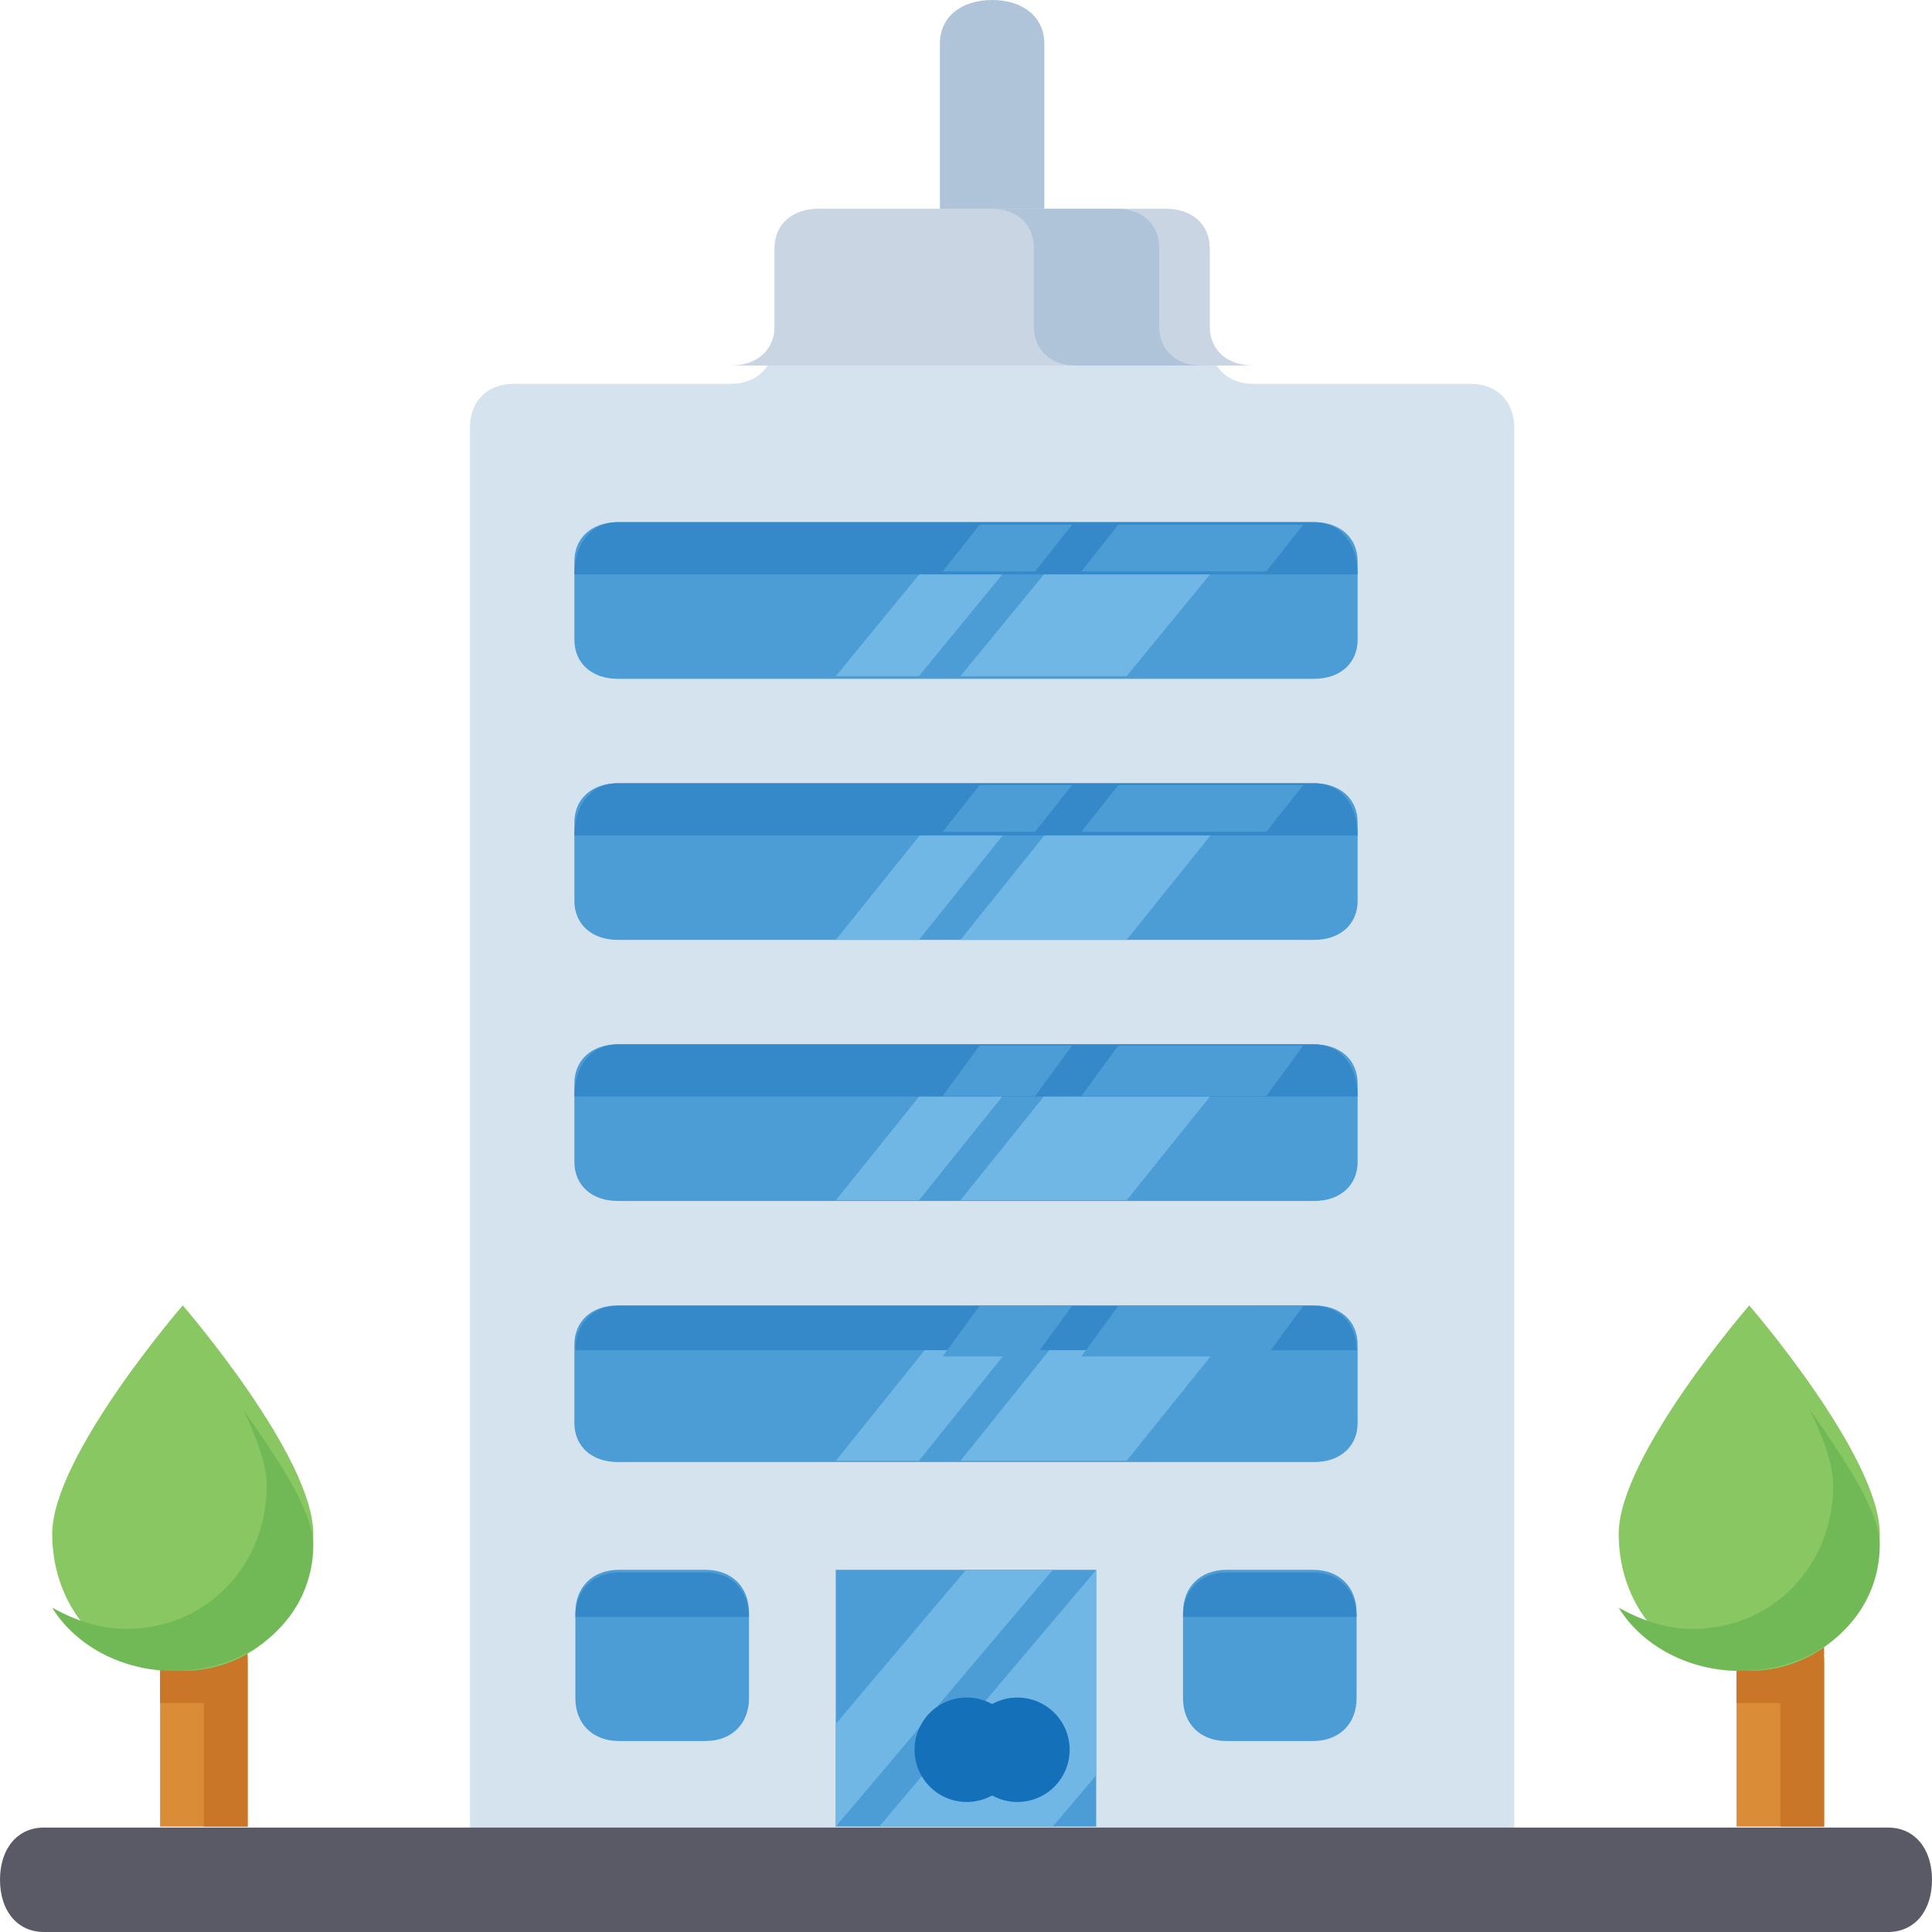
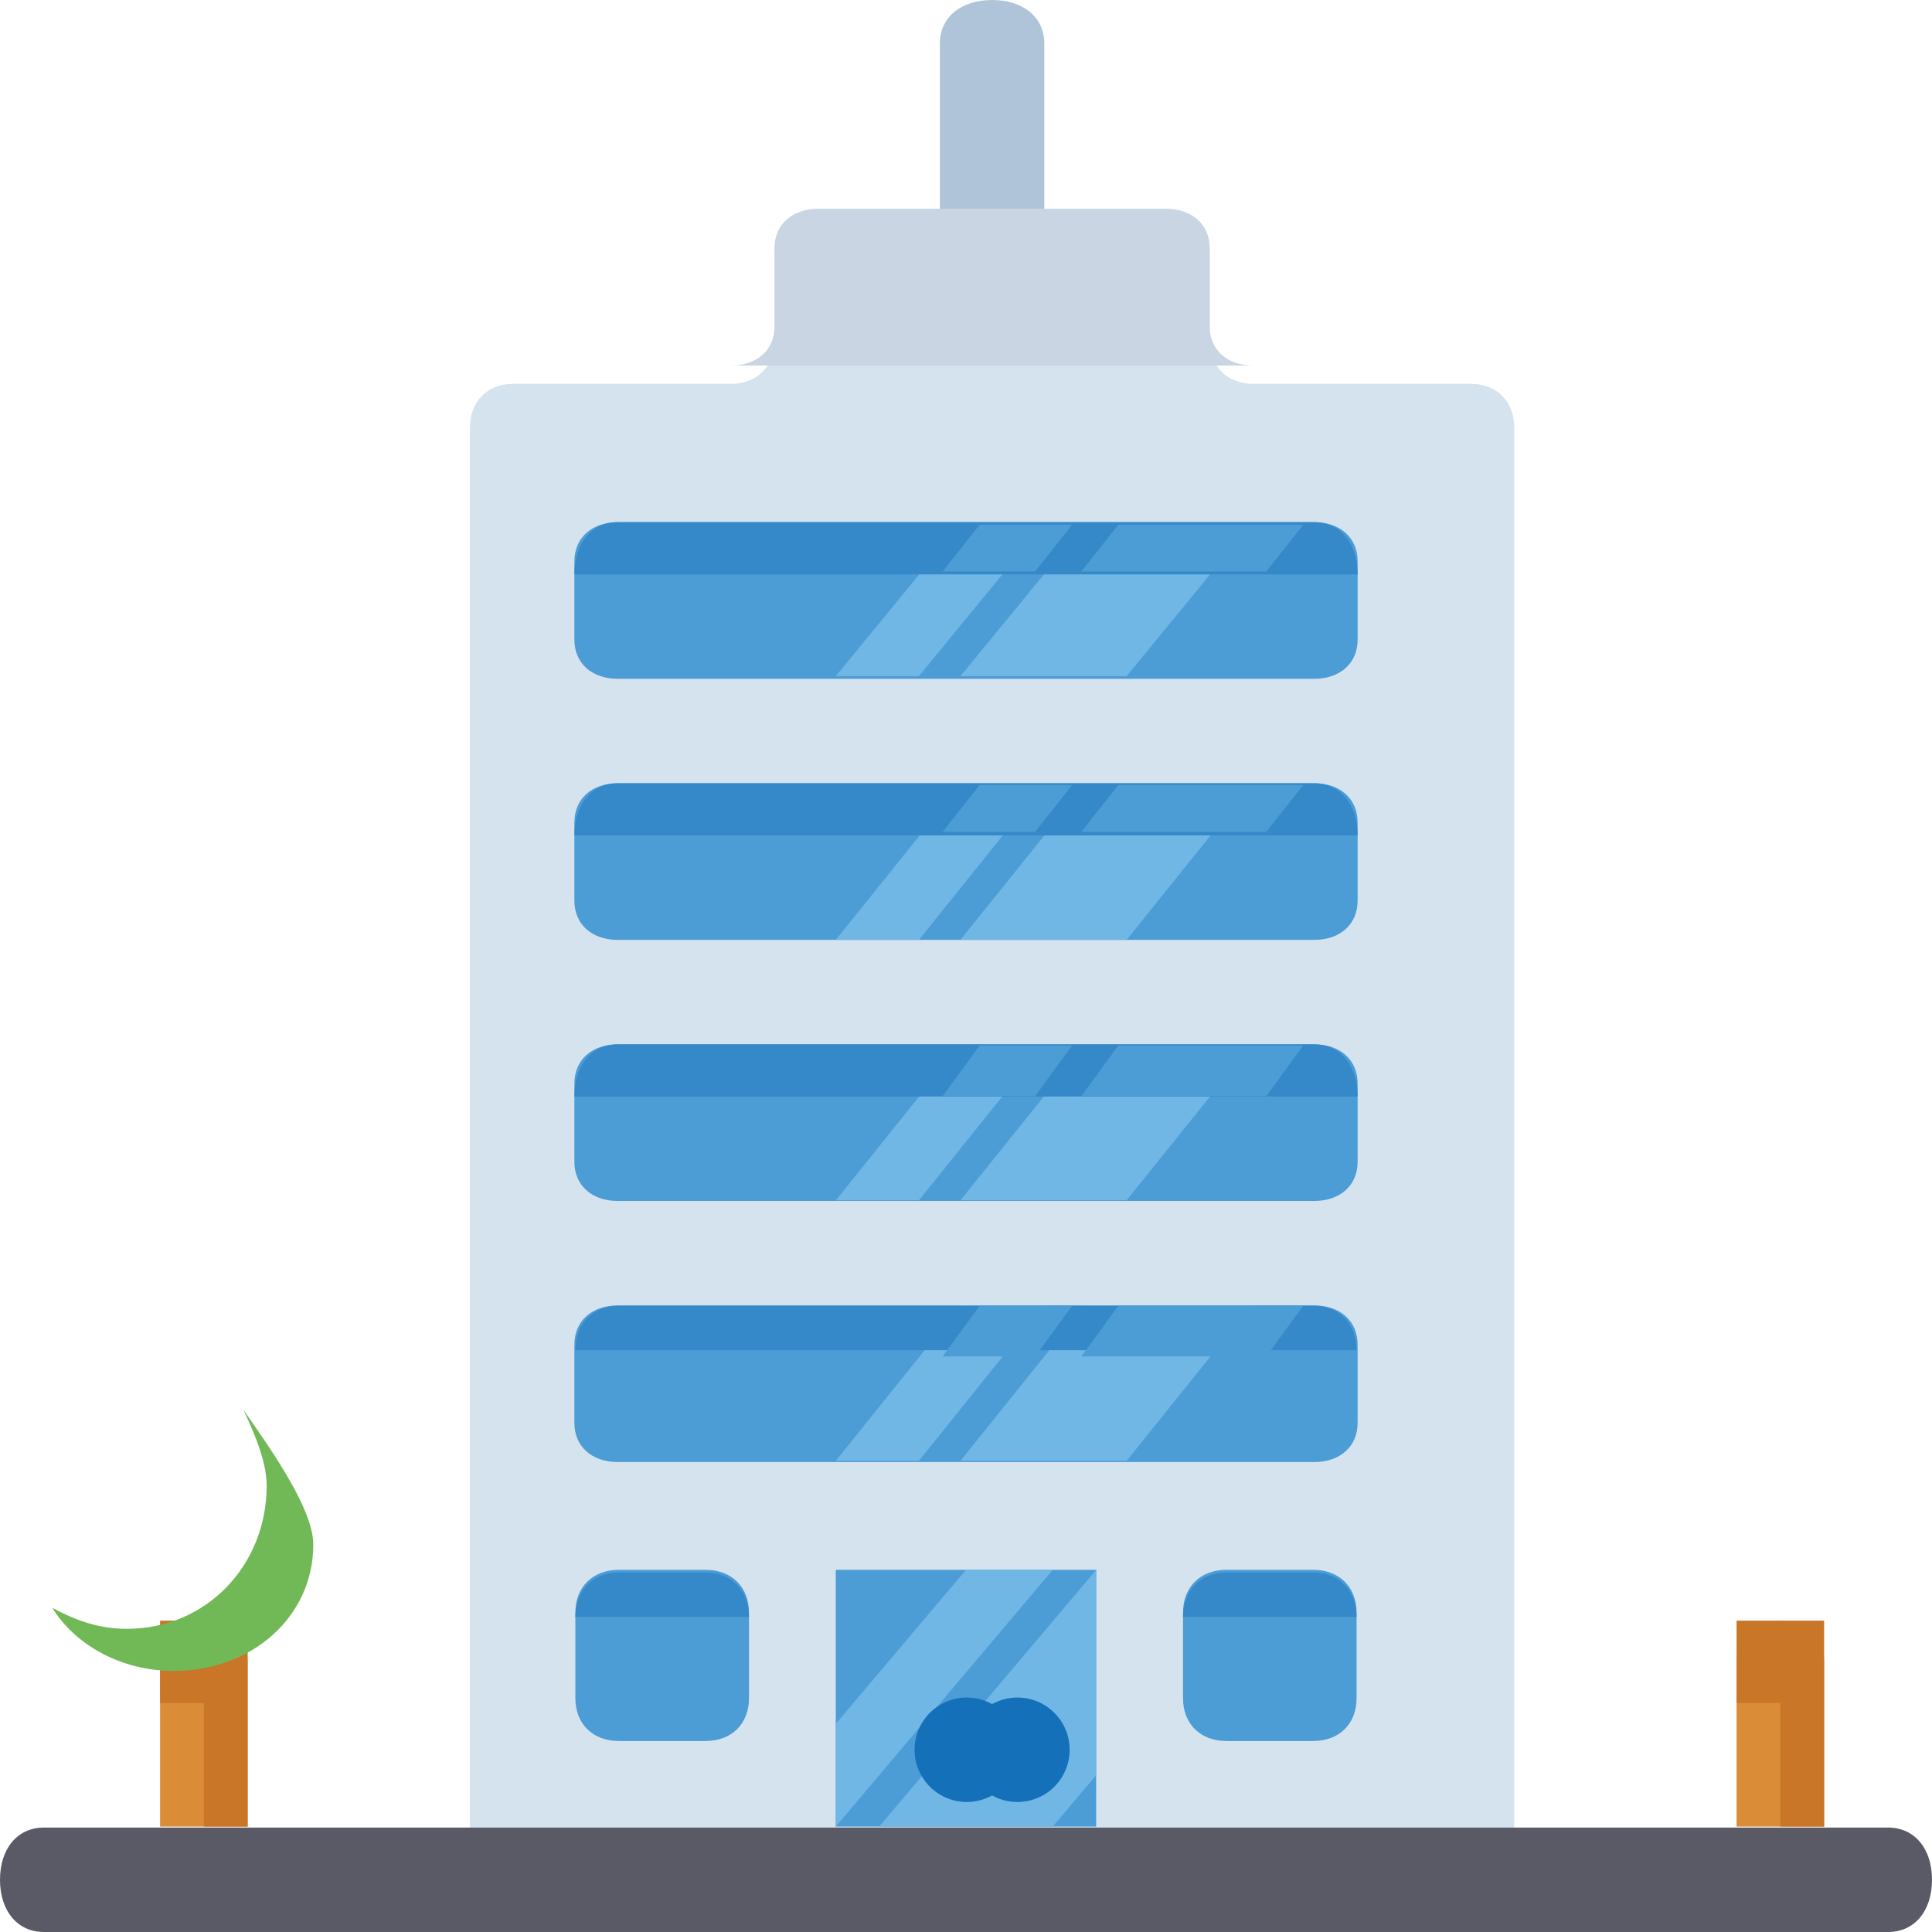
<svg xmlns="http://www.w3.org/2000/svg" width="37px" height="37px" viewBox="0 0 37 37" version="1.1">
  <g id="Page-1" stroke="none" stroke-width="1" fill="none" fill-rule="evenodd">
    <g id="Front" transform="translate(-1041, -35)" fill-rule="nonzero">
      <g id="Section-1" transform="translate(0, -97)">
        <g id="Types" transform="translate(732, 130)">
          <g id="Group-8" transform="translate(309, 2)">
            <g id="Group">
              <g transform="translate(3, 31)" fill="#DA8C36" id="Path">
                <path d="M1.743,3.981 L1.743,0.826 C1.743,0.353 1.407,0.037 0.904,0.037 C0.401,0.037 0.066,0.353 0.066,0.826 L0.066,3.981 L1.743,3.981 Z" />
                <path d="M31.934,3.981 L31.934,0.826 C31.934,0.353 31.599,0.037 31.096,0.037 C30.593,0.037 30.257,0.353 30.257,0.826 L30.257,3.981 L31.934,3.981 Z" />
              </g>
              <g transform="translate(3, 31)" fill="#C97629" id="Path">
                <polygon points="30.257 0.037 30.257 1.615 31.096 1.615 31.096 3.981 31.934 3.981 31.934 1.615 31.934 0.037" />
                <polygon points="0.066 0.037 0.066 1.615 0.904 1.615 0.904 3.981 1.743 3.981 1.743 1.615 1.743 0.037" />
              </g>
              <path d="M19,5 C18.4,5 18,4.667 18,4.167 L18,0.833 C18,0.333 18.4,0 19,0 C19.6,0 20,0.333 20,0.833 L20,4.167 C20,4.667 19.6,5 19,5 Z" id="Path" fill="#B0C4D9" />
              <path d="M9,35 L9,8.189 C9,7.686 9.333,7.351 9.833,7.351 L14,7.351 C14.5,7.351 14.833,7.016 14.833,6.514 L14.833,4.838 C14.833,4.335 15.167,4 15.667,4 L22.333,4 C22.833,4 23.167,4.335 23.167,4.838 L23.167,6.514 C23.167,7.016 23.5,7.351 24,7.351 L28.167,7.351 C28.667,7.351 29,7.686 29,8.189 L29,35 L9,35 Z" id="Path" fill="#D5E3EF" />
              <path d="M25.167,13 L11.833,13 C11.333,13 11,12.7 11,12.25 L11,10.75 C11,10.3 11.333,10 11.833,10 L25.167,10 C25.667,10 26,10.3 26,10.75 L26,12.25 C26,12.7 25.667,13 25.167,13 Z" id="Path" fill="#4C9CD6" />
              <g transform="translate(16, 10)" fill="#70B7E5" id="Path">
                <polygon points="1.598 2.949 0.006 2.949 2.393 0.04 3.984 0.04" />
                <polygon points="5.576 2.949 2.393 2.949 4.78 0.04 7.963 0.04" />
              </g>
              <path d="M25.167,18 L11.833,18 C11.333,18 11,17.7 11,17.25 L11,15.75 C11,15.3 11.333,15 11.833,15 L25.167,15 C25.667,15 26,15.3 26,15.75 L26,17.25 C26,17.7 25.667,18 25.167,18 Z" id="Path" fill="#4C9CD6" />
              <g transform="translate(16, 15)" fill="#70B7E5" id="Path">
                <polygon points="1.598 3 0.006 3 2.393 0.029 3.984 0.029" />
                <polygon points="5.576 3 2.393 3 4.78 0.029 7.963 0.029" />
              </g>
              <path d="M25.167,23 L11.833,23 C11.333,23 11,22.7 11,22.25 L11,20.75 C11,20.3 11.333,20 11.833,20 L25.167,20 C25.667,20 26,20.3 26,20.75 L26,22.25 C26,22.7 25.667,23 25.167,23 Z" id="Path" fill="#4C9CD6" />
              <g transform="translate(16, 20)" fill="#70B7E5" id="Path">
                <polygon points="1.598 2.988 0.006 2.988 2.393 0.017 3.984 0.017" />
                <polygon points="5.576 2.988 2.393 2.988 4.78 0.017 7.963 0.017" />
              </g>
              <path d="M25.167,28 L11.833,28 C11.333,28 11,27.7 11,27.25 L11,25.75 C11,25.3 11.333,25 11.833,25 L25.167,25 C25.667,25 26,25.3 26,25.75 L26,27.25 C26,27.7 25.667,28 25.167,28 Z" id="Path" fill="#4C9CD6" />
              <g transform="translate(16, 25)" fill="#70B7E5" id="Path">
                <polygon points="1.598 2.977 0.006 2.977 2.393 0.006 3.984 0.006" />
                <polygon points="5.576 2.977 2.393 2.977 4.78 0.006 7.963 0.006" />
              </g>
              <path d="M36.159,37 L0.841,37 C0.336,37 0,36.6 0,36 C0,35.4 0.336,35 0.841,35 L36.159,35 C36.664,35 37,35.4 37,36 C37,36.6 36.664,37 36.159,37 Z" id="Path" fill="#595A66" />
-               <path d="M36,29.375 C36,30.863 34.917,32 33.5,32 C32.083,32 31,30.863 31,29.375 C31,27.887 33.5,25 33.5,25 C33.5,25 36,27.887 36,29.375 Z" id="Path" fill="#89C763" />
-               <path d="M34.661,27 C34.929,27.564 35.107,28.048 35.107,28.452 C35.107,29.984 33.946,31.194 32.429,31.194 C31.893,31.194 31.446,31.032 31,30.79 C31.446,31.516 32.339,32 33.321,32 C34.839,32 36,30.952 36,29.581 C36,28.936 35.286,27.887 34.661,27 Z" id="Path" fill="#71B956" />
-               <path d="M6,29.375 C6,30.863 4.917,32 3.5,32 C2.083,32 1,30.863 1,29.375 C1,27.887 3.5,25 3.5,25 C3.5,25 6,27.887 6,29.375 Z" id="Path" fill="#89C763" />
              <g transform="translate(11, 30)" fill="#4C9CD6">
                <rect id="Rectangle" x="5.006" y="0.064" width="4.987" height="4.917" />
                <path d="M14.149,3.342 L12.487,3.342 C11.988,3.342 11.656,3.014 11.656,2.522 L11.656,0.884 C11.656,0.392 11.988,0.064 12.487,0.064 L14.149,0.064 C14.648,0.064 14.98,0.392 14.98,0.884 L14.98,2.522 C14.98,3.014 14.648,3.342 14.149,3.342 Z" id="Path" />
                <path d="M2.513,3.342 L0.851,3.342 C0.352,3.342 0.019,3.014 0.019,2.522 L0.019,0.884 C0.019,0.392 0.352,0.064 0.851,0.064 L2.513,0.064 C3.012,0.064 3.344,0.392 3.344,0.884 L3.344,2.522 C3.344,3.014 3.012,3.342 2.513,3.342 Z" id="Path" />
              </g>
              <path d="M4.661,27 C4.929,27.564 5.107,28.048 5.107,28.452 C5.107,29.984 3.946,31.194 2.429,31.194 C1.893,31.194 1.446,31.032 1,30.79 C1.446,31.516 2.339,32 3.321,32 C4.839,32 6,30.952 6,29.581 C6,28.936 5.286,27.887 4.661,27 Z" id="Path" fill="#71B956" />
              <path d="M22.333,4 L15.667,4 C15.167,4 14.833,4.3 14.833,4.75 L14.833,6.25 C14.833,6.7 14.5,7 14,7 L24,7 C23.5,7 23.167,6.7 23.167,6.25 L23.167,4.75 C23.167,4.3 22.833,4 22.333,4 Z" id="Path" fill="#C9D5E3" />
-               <path d="M22.2,6.25 L22.2,4.75 C22.2,4.3 21.88,4 21.4,4 L19,4 C19.48,4 19.8,4.3 19.8,4.75 L19.8,6.25 C19.8,6.7 20.12,7 20.6,7 L23,7 C22.52,7 22.2,6.7 22.2,6.25 Z" id="Path" fill="#B0C4D9" />
              <path d="M26,11 L11,11 L11,11 C11,10.4 11.333,10 11.833,10 L25.167,10 C25.667,10 26,10.4 26,11 L26,11 Z" id="Path" fill="#3689C9" />
              <g transform="translate(18, 10)" fill="#4C9CD6" id="Path">
                <polygon points="1.823 0.944 2.532 0.049 0.761 0.049 0.053 0.944" />
                <polygon points="6.25 0.944 6.959 0.049 3.417 0.049 2.709 0.944" />
              </g>
              <path d="M26,16 L11,16 L11,16 C11,15.4 11.333,15 11.833,15 L25.167,15 C25.667,15 26,15.4 26,16 L26,16 Z" id="Path" fill="#3689C9" />
              <g transform="translate(18, 15)" fill="#4C9CD6" id="Path">
                <polygon points="1.823 0.93 2.532 0.035 0.761 0.035 0.053 0.93" />
                <polygon points="6.25 0.93 6.959 0.035 3.417 0.035 2.709 0.93" />
              </g>
-               <path d="M26,21 L11,21 L11,21 C11,20.4 11.333,20 11.833,20 L25.167,20 C25.667,20 26,20.4 26,21 L26,21 Z" id="Path" fill="#3689C9" />
+               <path d="M26,21 L11,21 L11,21 C11,20.4 11.333,20 11.833,20 L25.167,20 C25.667,20 26,20.4 26,21 Z" id="Path" fill="#3689C9" />
              <g transform="translate(18, 20)" fill="#4C9CD6" id="Path">
                <polygon points="1.823 0.992 2.532 0.023 0.761 0.023 0.053 0.992" />
                <polygon points="6.25 0.992 6.959 0.023 3.417 0.023 2.709 0.992" />
              </g>
              <g transform="translate(11, 25)" fill="#3689C9" id="Path">
                <path d="M14.98,0.858 L0.019,0.858 L0.019,0.858 C0.019,0.347 0.352,0.007 0.851,0.007 L14.149,0.007 C14.648,0.007 14.98,0.347 14.98,0.858 L14.98,0.858 Z" />
                <path d="M14.98,5.967 L11.656,5.967 L11.656,5.967 C11.656,5.456 11.988,5.115 12.487,5.115 L14.149,5.115 C14.648,5.115 14.98,5.456 14.98,5.967 L14.98,5.967 Z" />
                <path d="M3.344,5.967 L0.019,5.967 L0.019,5.967 C0.019,5.456 0.352,5.115 0.851,5.115 L2.513,5.115 C3.012,5.115 3.344,5.456 3.344,5.967 L3.344,5.967 Z" />
              </g>
              <g transform="translate(18, 25)" fill="#4C9CD6" id="Path">
                <polygon points="1.823 0.977 2.532 0.008 0.761 0.008 0.053 0.977" />
                <polygon points="6.25 0.977 6.959 0.008 3.417 0.008 2.709 0.977" />
              </g>
              <g transform="translate(16, 30)" fill="#70B7E5" id="Path">
                <polygon points="2.5 0.064 0.006 3.014 0.006 4.981 4.162 0.064" />
                <polygon points="4.994 0.064 0.838 4.981 4.162 4.981 4.994 3.997" />
              </g>
              <g transform="translate(18, 33)" fill="#1470B8" id="Oval">
                <ellipse cx="1.485" cy="0.51" rx="1" ry="1" />
                <ellipse cx="0.515" cy="0.51" rx="1" ry="1" />
              </g>
            </g>
          </g>
        </g>
      </g>
    </g>
  </g>
</svg>